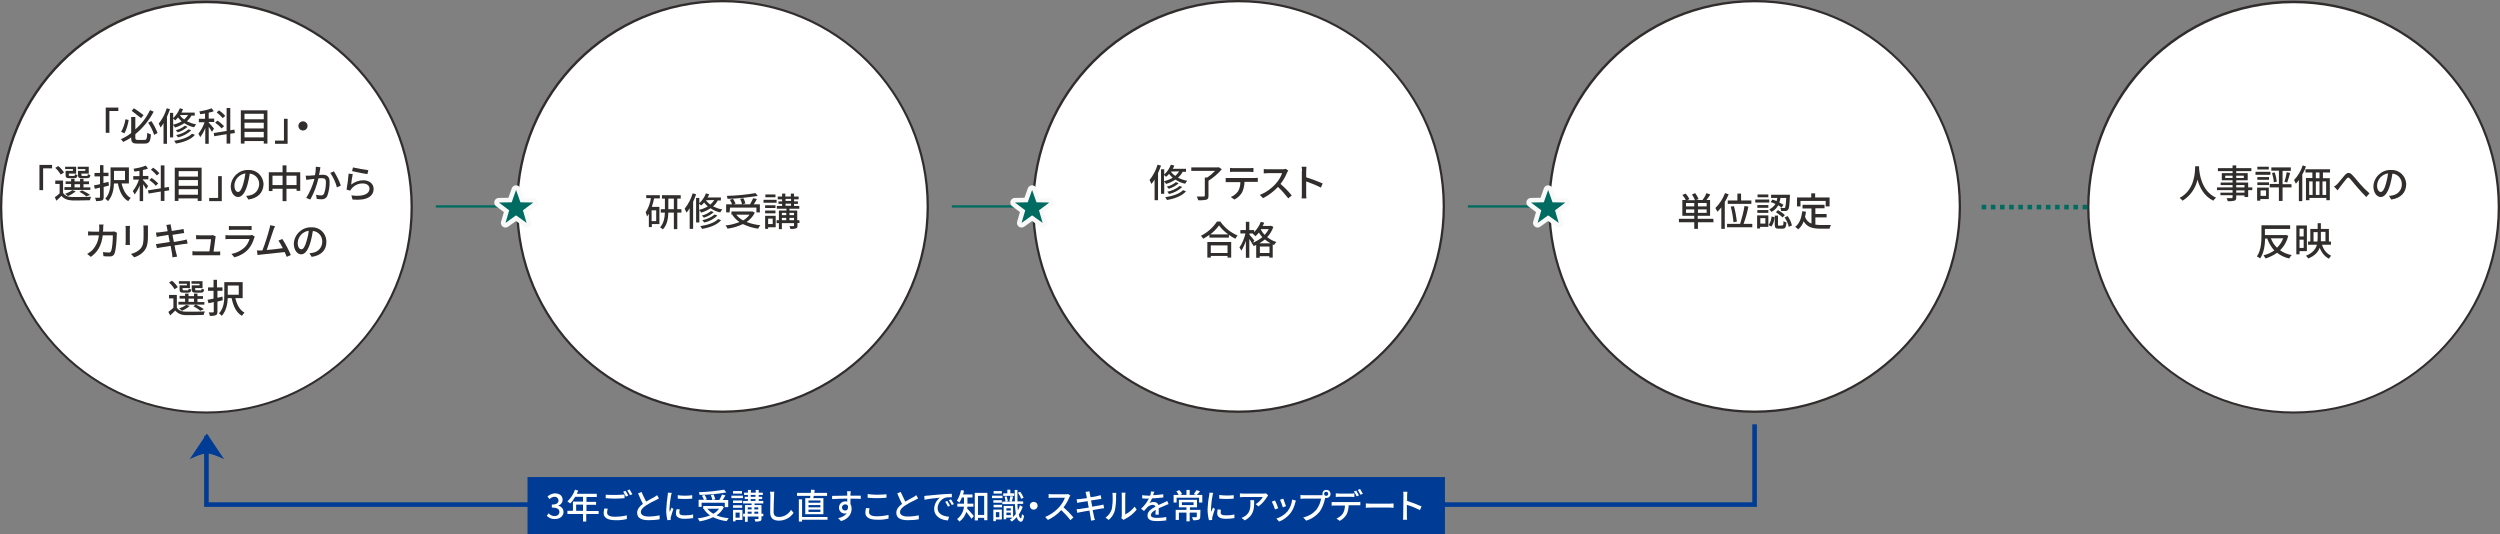
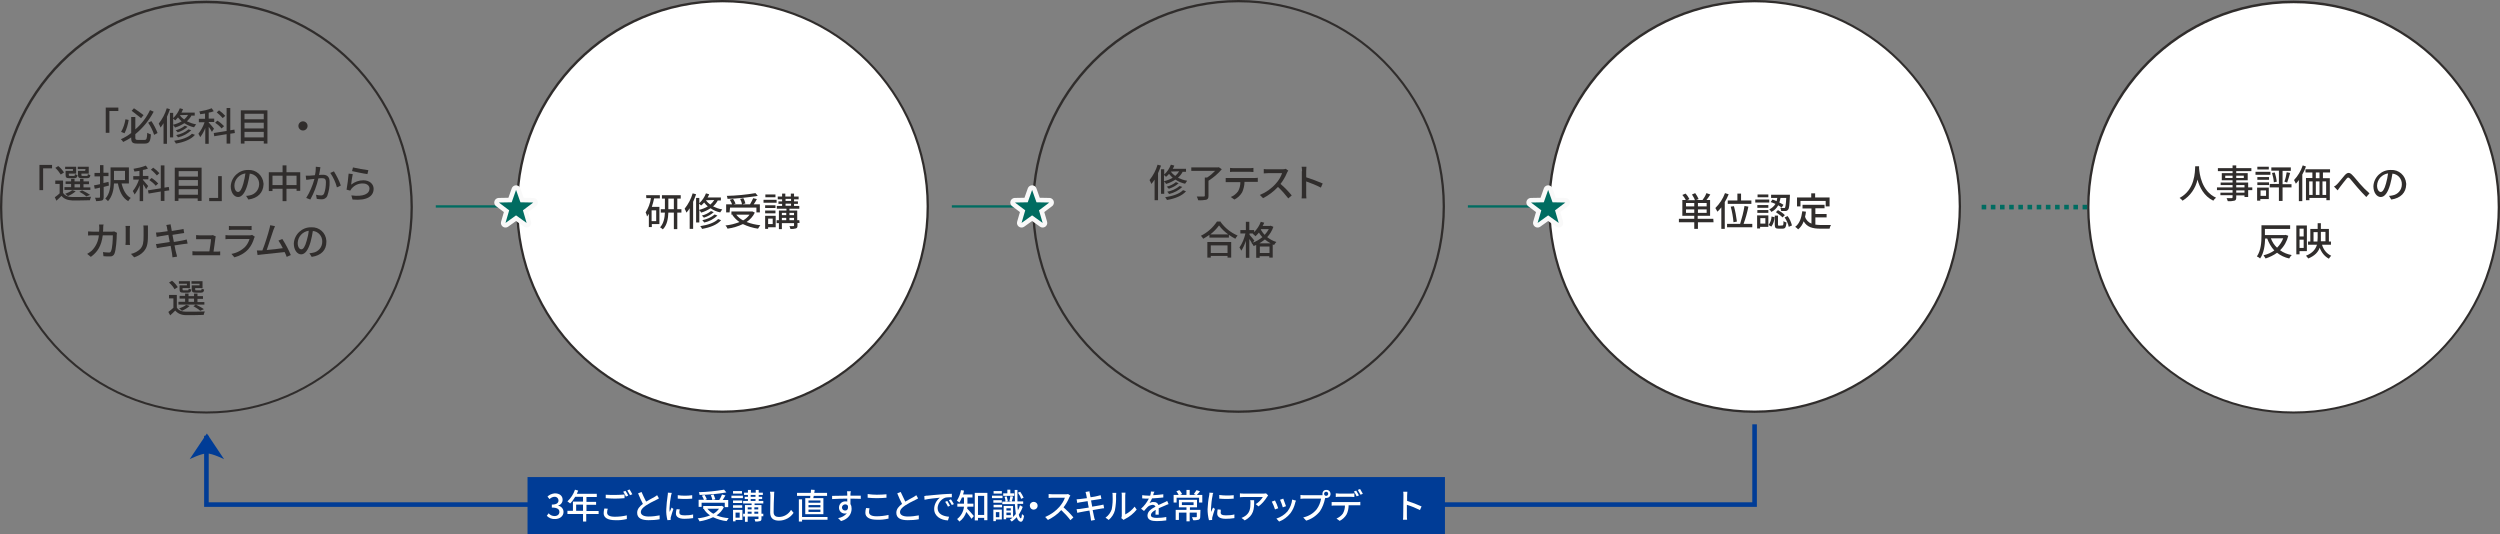
<svg xmlns="http://www.w3.org/2000/svg" version="1.1" id="レイヤー_1" x="0px" y="0px" viewBox="0 0 1090 233" style="enable-background:new 0 0 1090 233;" xml:space="preserve">
  <rect x="0" y="0" width="1090" height="233" fill="#808080" stroke="none" />
  <style type="text/css">
	.st0{fill:#FFFFFF;}
	.st1{fill:#302D2C;}
	.st2{fill:none;stroke:#006C61;stroke-linejoin:round;}
	.st3{fill:none;stroke:#F9F9F9;stroke-width:4;stroke-linecap:round;stroke-linejoin:round;}
	.st4{fill-rule:evenodd;clip-rule:evenodd;fill:#006C61;}
	.st5{fill:none;stroke:#006C61;stroke-width:2;stroke-linejoin:round;stroke-dasharray:2,2,0,0;}
	.st6{fill:none;stroke:#003C96;stroke-width:2;stroke-miterlimit:10;}
	.st7{fill:#003C96;}
</style>
  <g>
    <g>
-       <circle class="st0" cx="90" cy="90.3" r="89.5" />
      <path class="st1" d="M90,1.4c49.2,0,89,39.8,89,89s-39.8,89-89,89s-89-39.8-89-89l0,0C1.1,41.2,40.9,1.4,90,1.4 M90,0.3    c-49.7,0-90,40.3-90,90s40.3,90,90,90s90-40.3,90-90C179.9,40.7,139.7,0.4,90,0.3z" />
    </g>
    <g>
      <path class="st1" d="M51.6,46.9v1.5h-3.9v9.5h-1.6V46.9H51.6z" />
      <path class="st1" d="M56.1,52.3c-0.3,2-0.9,4-1.8,5.8l-1.5-0.6c1-1.7,1.6-3.6,1.9-5.5L56.1,52.3z M63,61c0.9,0,1.1-0.5,1.2-3.1    c0.5,0.3,1,0.5,1.6,0.7c-0.2,3-0.7,4-2.7,4h-3.3c-2,0-2.6-0.5-2.6-2.5v-0.2c-1.1,0.8-2.3,1.4-3.5,2c-0.3-0.5-0.6-0.9-1-1.2    c1.6-0.7,3.1-1.6,4.5-2.7V51H59v5.4c2.7-2.3,4.9-5.2,6.4-8.4l1.6,0.7c-2,3.8-4.7,7.1-8,9.8V60c0,0.8,0.2,1,1.1,1H63z M61.5,51.5    c-1-0.8-2.8-2.2-4.1-3.2l1-1.1c1.4,0.9,3.2,2.2,4.2,3L61.5,51.5z M66,52.8c1.1,1.6,2,3.4,2.7,5.2l-1.5,0.8    c-0.6-1.9-1.5-3.7-2.6-5.3L66,52.8z" />
      <path class="st1" d="M74.1,47.6c-0.4,1.1-0.8,2.2-1.3,3.3v11.8h-1.5v-9c-0.4,0.7-0.8,1.3-1.3,1.9c-0.2-0.6-0.5-1.1-0.8-1.7    c1.6-2,2.8-4.3,3.5-6.7L74.1,47.6z M83.6,50.2c-0.5,1-1.3,1.9-2.1,2.7c1.3,0.6,2.6,1.1,4,1.3c-0.3,0.4-0.6,0.8-0.9,1.3    c-1.5-0.3-2.9-0.9-4.2-1.8c-1.3,0.8-2.6,1.5-4.1,1.9c-0.2-0.4-0.5-0.8-0.8-1.1v5.4h-1.4V49.2h1.4v2.3c1.3-1.2,2.3-2.7,2.9-4.3    l1.4,0.4c-0.2,0.5-0.4,1-0.7,1.5h5.8v1.3H83.6z M75.4,54.4c1.3-0.3,2.6-0.8,3.8-1.5c-0.6-0.5-1.1-1.1-1.6-1.7    c-0.4,0.5-0.8,0.9-1.2,1.3c-0.2-0.2-0.6-0.5-0.9-0.8V54.4z M85,58.8c-1.7,2-4.8,3.2-8.3,3.8c-0.2-0.5-0.5-0.9-0.8-1.2    c3.3-0.5,6.3-1.5,7.8-3.1L85,58.8z M81.8,55.3c-1.3,1.1-2.7,1.9-4.3,2.4c-0.3-0.3-0.5-0.6-0.9-0.9c1.5-0.4,2.8-1,4-2L81.8,55.3z     M83.4,56.8c-1.6,1.5-3.6,2.6-5.8,3.1c-0.2-0.4-0.5-0.7-0.8-1c2-0.4,3.9-1.2,5.4-2.5L83.4,56.8z M78.4,50.2L78.4,50.2    c0.5,0.8,1.2,1.4,1.9,1.9c0.7-0.6,1.2-1.2,1.7-2L78.4,50.2z" />
      <path class="st1" d="M92.4,57.5c-0.4-0.8-0.9-1.5-1.4-2.2v7.4h-1.5v-6.9c-0.5,1.4-1.3,2.8-2.2,4c-0.2-0.5-0.5-1-0.8-1.5    c1.2-1.5,2.1-3.2,2.7-5h-2.5v-1.5h2.7v-2.3c-0.7,0.1-1.5,0.2-2.1,0.3c-0.1-0.4-0.2-0.8-0.4-1.2c1.8-0.3,3.7-0.7,5.4-1.4l0.9,1.3    c-0.7,0.3-1.4,0.5-2.2,0.6v2.6h2.4v1.5H91v0.2c0.5,0.5,2,2.3,2.3,2.7L92.4,57.5z M100.4,58.3v4.3h-1.6v-4.1l-5.4,0.9L93.2,58    l5.6-0.9v-10h1.6v9.7l1.8-0.3l0.2,1.5L100.4,58.3z M96.6,56c-0.8-1-1.8-1.8-2.8-2.5l1-0.9c1.1,0.7,2,1.5,2.9,2.4L96.6,56z     M97.1,51.5c-0.8-0.9-1.7-1.8-2.6-2.5l1-0.9c1,0.7,1.9,1.5,2.7,2.4L97.1,51.5z" />
      <path class="st1" d="M116.6,48.1v14.5H115v-1.1h-8.4v1.1H105V48.1H116.6z M106.6,49.6V52h8.4v-2.4L106.6,49.6z M106.6,53.5V56h8.4    v-2.5L106.6,53.5z M115,59.9v-2.4h-8.4v2.4H115z" />
-       <path class="st1" d="M119.9,62.8v-1.5h3.9v-9.5h1.6v10.9H119.9z" />
      <path class="st1" d="M134.1,54.9c0,1.1-0.9,2-2,2s-2-0.9-2-2s0.9-2,2-2S134.1,53.8,134.1,54.9z" />
      <path class="st1" d="M22.7,71.9v1.5h-3.9v9.5h-1.6V71.9H22.7z" />
      <path class="st1" d="M27.5,84.1c0.8,1.2,2.1,1.8,4,1.8s6,0,8.2-0.1c-0.2,0.5-0.4,1-0.5,1.5c-2,0.1-5.7,0.1-7.7,0.1    c-2.1-0.1-3.6-0.7-4.7-2c-0.7,0.7-1.4,1.4-2.2,2.1L23.9,86c0.7-0.5,1.5-1.1,2.1-1.7v-4.1h-1.9v-1.5h3.4V84.1z M26.5,76.1    c-0.7-1.1-1.5-2.1-2.4-2.9l1.3-0.8c1,0.8,1.8,1.7,2.5,2.8L26.5,76.1z M39.4,82.8H28.1v-1.2H31v-1.4h-2.4v-1.1H31V78h1.5v1.1h2.4    V78h1.5v1.1h2.4v1.2h-2.4v1.4h3L39.4,82.8z M31.8,73.7h-3.4v-1h4.8v3H30v0.6c0,0.3,0.1,0.4,0.6,0.4h1.6c0.4,0,0.4-0.1,0.5-0.8    c0.3,0.2,0.7,0.4,1.1,0.4c-0.1,1.1-0.5,1.4-1.5,1.4h-2c-1.4,0-1.7-0.3-1.7-1.5v-1.7h3.2V73.7z M33,83.4c-1,0.9-2.2,1.6-3.4,2.1    c-0.4-0.4-0.7-0.7-1.2-1c1.1-0.4,2.2-0.9,3.1-1.6L33,83.4z M32.5,81.7h2.4v-1.4h-2.4L32.5,81.7z M37.3,73.7h-3.4v-1h4.8v3h-3.2    v0.6c0,0.3,0.1,0.4,0.6,0.4h1.7c0.4,0,0.5-0.1,0.5-0.8c0.4,0.2,0.7,0.4,1.1,0.4c-0.1,1.1-0.5,1.4-1.5,1.4h-2.1    c-1.4,0-1.8-0.3-1.8-1.5v-1.7h3.1L37.3,73.7z M37.6,85.6c-0.9-0.8-1.9-1.4-3-2l1.2-0.6c1.2,0.6,2.4,1.2,3.5,2L37.6,85.6z" />
      <path class="st1" d="M47.5,80.9l-2.3,0.6v4.4c0,0.8-0.2,1.3-0.7,1.5c-0.8,0.2-1.7,0.3-2.6,0.3c-0.1-0.5-0.2-1-0.5-1.5    c0.8,0,1.7,0,1.9,0s0.3-0.1,0.3-0.3v-4.1c-0.8,0.2-1.6,0.4-2.3,0.5L41,80.8c0.8-0.1,1.7-0.3,2.6-0.5v-3.4h-2.4v-1.5h2.4v-3.4h1.5    v3.3h2.2v1.5h-2.2v3c0.7-0.2,1.5-0.3,2.2-0.5L47.5,80.9z M53,80c0.7,2.8,1.9,5.2,4,6.3c-0.4,0.4-0.8,0.9-1.1,1.4    c-2.5-1.4-3.8-4.2-4.5-7.7h-1.7c-0.1,2.6-0.7,5.6-2.6,7.7c-0.4-0.4-0.8-0.8-1.2-1.1c2.1-2.2,2.3-5.4,2.3-7.8V73h8v7H53z     M49.7,74.5v4h4.8v-4H49.7z" />
      <path class="st1" d="M63.7,82.5c-0.4-0.8-0.8-1.5-1.3-2.2v7.4h-1.5v-6.9c-0.5,1.4-1.3,2.8-2.2,4c-0.2-0.5-0.5-1-0.8-1.5    c1.2-1.5,2.1-3.2,2.7-5h-2.5v-1.5h2.7v-2.3c-0.7,0.1-1.5,0.2-2.2,0.3c-0.1-0.4-0.2-0.8-0.4-1.2c1.8-0.3,3.7-0.7,5.4-1.4l0.9,1.3    c-0.7,0.3-1.4,0.5-2.2,0.6v2.6h2.4v1.5h-2.4v0.2c0.5,0.5,1.9,2.3,2.3,2.7L63.7,82.5z M71.7,83.3v4.3h-1.6v-4.1l-5.3,0.9L64.5,83    l5.6-0.9v-10h1.6v9.7l1.9-0.3l0.2,1.5L71.7,83.3z M67.9,81c-0.8-1-1.8-1.8-2.8-2.5l1-0.9c1.1,0.7,2,1.5,2.9,2.4L67.9,81z     M68.4,76.5c-0.8-0.9-1.6-1.8-2.6-2.5l1-0.9c1,0.7,1.9,1.5,2.7,2.4L68.4,76.5z" />
      <path class="st1" d="M87.9,73.1v14.5h-1.7v-1.1h-8.4v1.1h-1.6V73.1H87.9z M77.9,74.6V77h8.4v-2.4H77.9z M77.9,78.5V81h8.4v-2.5    L77.9,78.5z M86.3,84.9v-2.4h-8.4v2.4H86.3z" />
      <path class="st1" d="M91.2,87.8v-1.5h3.9v-9.5h1.6v10.9H91.2z" />
      <path class="st1" d="M108.3,87l-1-1.6c0.5,0,1-0.1,1.5-0.2c2.4-0.4,4.1-2.4,4.2-4.8c0.1-2.4-1.7-4.5-4.1-4.7    c-0.2,1.6-0.6,3.2-1,4.8c-1,3.5-2.4,5.4-4.1,5.4s-3.2-1.9-3.2-4.7c0.2-4,3.6-7.2,7.6-7.1c3.5-0.2,6.4,2.4,6.7,5.9    c0,0.2,0,0.3,0,0.5C114.7,84,112.5,86.4,108.3,87z M103.8,83.7c0.8,0,1.6-1.1,2.3-3.7c0.4-1.4,0.7-2.9,0.9-4.4    c-2.7,0.4-4.7,2.6-4.8,5.2C102.2,82.8,103,83.7,103.8,83.7z" />
      <path class="st1" d="M130.9,75.1v8.1h-1.6v-0.9h-4.4v5.4h-1.7v-5.4h-4.4v1h-1.6v-8.2h6v-3h1.7v3H130.9z M123.2,80.7v-4.1h-4.4v4.1    L123.2,80.7z M129.3,80.7v-4.1h-4.4v4.1L129.3,80.7z" />
      <path class="st1" d="M139.5,74.2c-0.1,0.5-0.2,1.3-0.4,2.1c0.7-0.1,1.3-0.1,1.7-0.1c1.6,0,2.9,0.7,2.9,3c0.1,2.1-0.3,4.2-1,6.2    c-0.4,1-1.5,1.6-2.6,1.5c-0.7,0-1.3-0.1-2-0.2l-0.3-1.8c0.7,0.2,1.4,0.3,2.1,0.3c0.6,0.1,1.2-0.3,1.4-0.8c0.6-1.6,0.8-3.3,0.8-5    c0-1.5-0.7-1.7-1.7-1.7c-0.5,0-1,0-1.6,0.1c-0.7,3.2-1.9,6.3-3.5,9.2l-1.8-0.7c1.6-2.5,2.8-5.4,3.6-8.3l-1.9,0.2    c-0.4,0.1-1.2,0.2-1.7,0.2l-0.2-1.8c0.6,0,1.1,0,1.6,0s1.5-0.1,2.4-0.2c0.3-1.2,0.4-2.4,0.4-3.7l2,0.2    C139.6,73.4,139.6,73.8,139.5,74.2z M148.6,80.9l-1.7,0.8c-0.6-2.3-1.6-4.4-2.9-6.3l1.6-0.7C146.8,76.7,147.9,78.8,148.6,80.9    L148.6,80.9z" />
      <path class="st1" d="M153.1,80.5c1.5-1.2,3.4-1.9,5.3-1.9c2.8,0,4.5,1.7,4.5,3.7c0,3.1-2.6,5.3-9.2,4.7l-0.5-1.8    c5.3,0.7,7.9-0.7,7.9-3c0-1.3-1.2-2.2-2.8-2.2c-1.9-0.1-3.7,0.7-5,2.2c-0.2,0.3-0.4,0.6-0.6,0.9l-1.6-0.4c0.4-2.3,0.7-4.7,0.9-7    l1.8,0.2C153.5,77.2,153.2,79.5,153.1,80.5z M160.6,74.2l-0.4,1.7c-1.7-0.2-5.4-1-6.7-1.3l0.4-1.6    C156.1,73.5,158.3,73.9,160.6,74.2z" />
      <path class="st1" d="M45,99.3c0,0.6,0,1.1-0.1,1.7h3.7c0.4,0,0.8,0,1.2-0.1l1.2,0.6c0,0.3-0.1,0.7-0.1,0.9c0,1.7-0.3,6.6-1,8.2    c-0.3,0.8-1.1,1.3-2,1.2c-0.9,0-1.9,0-2.8-0.1l-0.2-1.8c0.8,0.1,1.6,0.2,2.5,0.2c0.4,0.1,0.9-0.2,1-0.6c0.6-1.2,0.8-5,0.8-6.9    h-4.4c-0.6,4.7-2.3,7.3-5.2,9.4l-1.6-1.3c0.7-0.4,1.4-0.9,2-1.4c1.8-1.8,2.9-4.2,3.1-6.7h-2.6c-0.6,0-1.4,0-2.1,0.1v-1.8    c0.7,0,1.4,0.1,2.1,0.1h2.7c0-0.5,0.1-1.1,0.1-1.6c0-0.5-0.1-1-0.1-1.5h2C45,98.3,45,98.9,45,99.3z" />
      <path class="st1" d="M56.6,99.7v5.7c0,0.4,0,1,0.1,1.4h-2c0-0.3,0.1-0.9,0.1-1.4v-5.7c0-0.4,0-0.8-0.1-1.2h2    C56.7,98.8,56.6,99.2,56.6,99.7z M64.5,99.9v3c0,3.9-0.6,5.3-1.9,6.8c-1.1,1.2-2.5,2-4.1,2.5l-1.4-1.5c1.5-0.3,3-1.1,4.1-2.2    c1.2-1.4,1.4-2.7,1.4-5.7v-2.9c0-0.5,0-1-0.1-1.6h2C64.5,98.8,64.5,99.3,64.5,99.9z" />
      <path class="st1" d="M72.5,98.1l1.9-0.3c0,0.3,0.1,0.8,0.2,1.2c0,0.2,0.2,0.8,0.3,1.7c1.5-0.2,3-0.5,3.7-0.6s1.1-0.2,1.4-0.3    l0.3,1.8l-1.4,0.2l-3.7,0.6c0.2,1,0.4,2,0.6,3.1c1.7-0.3,3.2-0.5,4-0.7c0.6-0.1,1.2-0.3,1.6-0.4l0.4,1.8c-0.4,0-1,0.2-1.7,0.2    l-4,0.6c0.3,1.5,0.5,2.8,0.7,3.3s0.3,1.1,0.4,1.6l-2,0.3c-0.1-0.6-0.1-1.2-0.2-1.7s-0.3-1.7-0.6-3.3c-1.8,0.3-3.6,0.6-4.4,0.7    c-0.5,0.1-1.1,0.2-1.6,0.3l-0.4-1.8c0.4,0,1.1-0.1,1.6-0.2l4.4-0.7c-0.2-1.1-0.4-2.1-0.6-3.1l-3.6,0.6c-0.5,0.1-0.9,0.2-1.5,0.3    l-0.3-1.9l1.5-0.1c0.6-0.1,2-0.3,3.6-0.5c-0.2-0.8-0.3-1.5-0.3-1.7C72.7,98.9,72.6,98.5,72.5,98.1z" />
      <path class="st1" d="M93.9,103.9c-0.1,1.1-0.6,4.3-0.8,5.8h1.4c0.4,0,1.1,0,1.5-0.1v1.7c-0.3,0-1,0-1.4,0h-9.2c-0.6,0-1,0-1.5,0    v-1.8c0.5,0.1,1,0.1,1.5,0.1h5.9c0.2-1.4,0.7-4.4,0.7-5.3h-5c-0.5,0-1.1,0-1.5,0v-1.8c0.4,0,1.1,0.1,1.5,0.1h4.8    c0.3,0,0.7,0,1-0.1l1.3,0.6C94,103.4,93.9,103.7,93.9,103.9z" />
      <path class="st1" d="M110.8,103.8c-0.5,1.8-1.3,3.4-2.5,4.8c-1.6,1.8-3.8,3-6.1,3.6l-1.3-1.5c2.3-0.4,4.4-1.5,6-3.1    c0.9-1,1.5-2.1,1.9-3.4h-8.7c-0.4,0-1.2,0-1.8,0.1v-1.8c0.7,0.1,1.3,0.1,1.8,0.1h8.7c0.4,0,0.7,0,1.1-0.2l1.2,0.8    C111,103.4,110.9,103.6,110.8,103.8z M101.4,98.6h6.6c0.6,0,1.1,0,1.7-0.1v1.8c-0.4,0-1.1-0.1-1.7-0.1h-6.6c-0.6,0-1.2,0-1.6,0.1    v-1.8C100.3,98.6,100.9,98.6,101.4,98.6z" />
      <path class="st1" d="M119.2,100.3c-0.5,1.6-2.1,6.4-2.9,8.7c2.3-0.2,5.2-0.5,7-0.8c-0.6-1.2-1.2-2.3-1.9-3.3l1.7-0.7    c1.4,2.2,2.7,4.6,3.7,7L125,112c-0.2-0.6-0.5-1.3-0.9-2.1c-2.7,0.3-8.1,0.9-10.3,1.1l-1.5,0.2l-0.3-2c0.5,0,1.2,0,1.7,0    c0.2,0,0.4,0,0.7,0c1-2.4,2.6-7.5,3-9.2c0.2-0.6,0.3-1.2,0.4-1.8l2.1,0.4C119.7,99.1,119.5,99.6,119.2,100.3z" />
      <path class="st1" d="M135.9,112l-1-1.6c0.5,0,1-0.1,1.5-0.2c2.4-0.4,4.1-2.4,4.1-4.8c0.1-2.4-1.7-4.5-4.1-4.7    c-0.2,1.6-0.6,3.2-1,4.8c-1,3.5-2.4,5.4-4.1,5.4s-3.2-1.9-3.2-4.7c0.2-4,3.6-7.2,7.6-7.1c3.5-0.2,6.4,2.4,6.6,5.9    c0,0.2,0,0.3,0,0.5C142.3,109,140.1,111.4,135.9,112z M131.4,108.7c0.8,0,1.6-1.1,2.3-3.7c0.4-1.4,0.8-2.9,0.9-4.4    c-2.7,0.4-4.7,2.6-4.8,5.3C129.8,107.8,130.6,108.7,131.4,108.7L131.4,108.7z" />
      <path class="st1" d="M77.1,134.1c0.7,1.2,2.1,1.8,4,1.8s6,0,8.2-0.1c-0.2,0.5-0.4,1-0.5,1.5c-2,0.1-5.7,0.1-7.7,0.1    s-3.6-0.7-4.7-2c-0.7,0.7-1.4,1.4-2.2,2.1l-0.8-1.5c0.7-0.6,1.5-1.1,2.2-1.8v-4.1h-1.9v-1.5h3.4L77.1,134.1z M76.1,126.1    c-0.6-1.1-1.5-2.1-2.4-2.9l1.3-0.8c1,0.8,1.8,1.7,2.5,2.8L76.1,126.1z M89.1,132.8H77.8v-1.2h2.9v-1.4h-2.4v-1.2h2.4V128h1.5v1.1    h2.4V128h1.5v1.1h2.4v1.2h-2.4v1.4h3L89.1,132.8z M81.5,123.7H78v-1.1h4.8v3h-3.2v0.6c0,0.3,0.1,0.4,0.6,0.4h1.6    c0.4,0,0.4-0.1,0.5-0.8c0.3,0.2,0.7,0.4,1.1,0.4c-0.1,1.1-0.5,1.4-1.5,1.4h-1.9c-1.4,0-1.7-0.3-1.7-1.5v-1.7h3.2L81.5,123.7z     M82.7,133.4c-1,0.9-2.2,1.6-3.4,2.1c-0.3-0.4-0.7-0.7-1.2-1c1.1-0.4,2.2-0.9,3.1-1.6L82.7,133.4z M82.2,131.6h2.4v-1.4h-2.4    V131.6z M87,123.7h-3.5v-1.1h4.8v3h-3.2v0.6c0,0.3,0.1,0.4,0.6,0.4h1.7c0.4,0,0.5-0.1,0.5-0.8c0.4,0.2,0.7,0.4,1.1,0.4    c-0.1,1.1-0.5,1.4-1.5,1.4h-2.1c-1.4,0-1.8-0.3-1.8-1.5v-1.7H87L87,123.7z M87.3,135.5c-0.9-0.8-1.9-1.4-3-2l1.1-0.7    c1.2,0.6,2.4,1.2,3.5,2L87.3,135.5z" />
-       <path class="st1" d="M97.1,130.9l-2.3,0.6v4.4c0,0.9-0.2,1.3-0.7,1.5c-0.8,0.3-1.7,0.4-2.6,0.3c-0.1-0.5-0.2-1-0.5-1.5    c0.8,0,1.7,0,1.9,0s0.3-0.1,0.3-0.4v-4.1c-0.8,0.2-1.6,0.4-2.3,0.5l-0.4-1.5c0.8-0.1,1.7-0.3,2.6-0.5v-3.4h-2.4v-1.5h2.4v-3.3h1.5    v3.3H97v1.5h-2.2v3c0.7-0.1,1.5-0.3,2.2-0.5L97.1,130.9z M102.6,130c0.7,2.8,1.9,5.2,4,6.3c-0.4,0.4-0.8,0.9-1.1,1.4    c-2.5-1.4-3.8-4.2-4.5-7.7h-1.7c-0.1,2.6-0.7,5.6-2.6,7.7c-0.4-0.4-0.8-0.8-1.2-1.1c2.1-2.2,2.3-5.4,2.3-7.9V123h8v7L102.6,130z     M99.3,124.5v4h4.8v-4L99.3,124.5z" />
    </g>
    <line class="st2" x1="225" y1="90" x2="190" y2="90" />
    <g>
      <circle class="st0" cx="315" cy="90" r="89.5" />
      <path class="st1" d="M315,1c49.2,0,89,39.8,89,89s-39.8,89-89,89s-89-39.8-89-89C226.1,40.9,265.9,1.1,315,1 M315,0    c-49.7,0-90,40.3-90,90s40.3,90,90,90s90-40.3,90-90C404.9,40.3,364.7,0.1,315,0z" />
    </g>
    <g>
      <path class="st1" d="M281.7,85.1h6v1.4h-2.5c-0.3,1.3-0.6,2.5-1,3.7h3.3v7.5h-3.3v1.3h-1.3v-5.8c-0.2,0.4-0.5,0.8-0.8,1.2    c-0.1-0.6-0.3-1.2-0.6-1.8c1.2-1.9,2-4,2.3-6.2h-2L281.7,85.1z M286.1,91.7h-2v4.7h2V91.7z M297.1,92.7h-1.8v7.2h-1.5v-7.2h-2.4    c-0.1,2.6-0.5,5.4-2.4,7.3c-0.4-0.3-0.8-0.7-1.2-0.9c1.6-1.7,2-4.2,2.1-6.4h-1.8v-1.5h1.8v-4.6h-1.3v-1.5h8.2v1.5h-1.5v4.6h1.8    L297.1,92.7z M293.8,91.2v-4.6h-2.4v4.6L293.8,91.2z" />
      <path class="st1" d="M303.5,84.7c-0.4,1.1-0.8,2.2-1.3,3.3v11.8h-1.5v-9c-0.4,0.7-0.9,1.3-1.4,1.9c-0.2-0.6-0.5-1.1-0.8-1.7    c1.6-2,2.8-4.3,3.5-6.7L303.5,84.7z M313,87.3c-0.5,1-1.2,1.9-2.1,2.7c1.3,0.6,2.6,1.1,4,1.3c-0.3,0.4-0.6,0.8-0.9,1.3    c-1.5-0.3-2.9-0.9-4.2-1.8c-1.3,0.8-2.6,1.5-4.1,1.9c-0.2-0.4-0.5-0.8-0.8-1.1V97h-1.4V86.3h1.4v2.3c1.3-1.2,2.3-2.7,2.9-4.3    l1.4,0.4c-0.2,0.5-0.4,1-0.7,1.4h5.8v1.3H313z M304.8,91.5c1.3-0.3,2.6-0.8,3.8-1.5c-0.6-0.5-1.1-1.1-1.6-1.7    c-0.4,0.5-0.8,0.9-1.3,1.3c-0.2-0.2-0.6-0.5-0.9-0.8L304.8,91.5z M314.4,96c-1.7,2-4.8,3.2-8.3,3.8c-0.2-0.5-0.5-0.9-0.8-1.2    c3.3-0.5,6.3-1.5,7.8-3.1L314.4,96z M311.2,92.5c-1.2,1.1-2.7,1.9-4.3,2.4c-0.3-0.3-0.5-0.6-0.9-0.9c1.5-0.4,2.8-1,4-2L311.2,92.5    z M312.8,94c-1.6,1.5-3.6,2.6-5.8,3c-0.2-0.4-0.5-0.7-0.8-1c2-0.4,3.9-1.2,5.4-2.5L312.8,94z M307.8,87.3L307.8,87.3    c0.5,0.8,1.2,1.4,1.9,1.9c0.7-0.6,1.2-1.2,1.7-2L307.8,87.3z" />
      <path class="st1" d="M329.1,92.7c-0.8,1.7-2.1,3.1-3.6,4.1c1.9,0.7,3.9,1.2,6,1.4c-0.4,0.5-0.7,1-1,1.5c-2.3-0.3-4.5-1-6.6-2    c-2.1,1-4.4,1.7-6.7,2c-0.2-0.5-0.5-1-0.9-1.4c2.1-0.2,4.1-0.7,6.1-1.5c-1.2-0.8-2.3-1.9-3.1-3.1l0.3-0.1h-0.7v-1.4h8.9h0.3    L329.1,92.7z M318.1,92.6h-1.5v-3.5h2.6c-0.3-0.7-0.6-1.4-1-2l1.4-0.4c0.5,0.7,0.8,1.4,1.1,2.1l-0.9,0.3h3.7    c-0.1-0.8-0.4-1.6-0.8-2.4l1.4-0.3c0.4,0.7,0.7,1.5,0.9,2.3l-1.4,0.4h3.4c0.5-0.9,1-1.8,1.4-2.7l1.6,0.4c-0.4,0.8-0.9,1.6-1.4,2.3    h2.7v3.5h-1.5v-2.1h-11.5L318.1,92.6z M330.4,85.4c-4.4,0.7-8.8,1.2-13.2,1.3c0-0.5-0.2-0.9-0.3-1.3c4.2-0.1,8.3-0.5,12.5-1.2    L330.4,85.4z M321,93.6c0.8,1,1.8,1.9,3,2.5c1.1-0.6,2.1-1.5,2.8-2.5H321z" />
      <path class="st1" d="M332.9,87.1h5.7v1.3h-5.7V87.1z M338.2,99.1h-3.3v0.7h-1.3v-5.7h4.6V99.1z M338.1,90.7h-4.5v-1.2h4.5    L338.1,90.7z M333.6,91.8h4.5V93h-4.5L333.6,91.8z M338.1,86h-4.4v-1.2h4.4V86z M334.9,95.3v2.4h2v-2.4L334.9,95.3z M348.6,97.2    h-0.9v1.1c0,0.7-0.1,1.1-0.7,1.3c-0.8,0.2-1.6,0.3-2.4,0.2c-0.1-0.4-0.2-0.8-0.4-1.2c0.7,0,1.5,0,1.7,0s0.3-0.1,0.3-0.3v-1h-5.3    v2.6h-1.3v-2.6h-1V96h1v-4.2h3.3v-0.8h-4.2v-1.2h2.3v-0.9h-1.6v-1.1h1.6v-0.9h-1.9v-1.2h1.9v-1.3h1.4v1.3h2.4v-1.3h1.4v1.3h2v1.2    h-2v0.9h1.7v1.1h-1.7v0.9h2.3v1.2h-4.3v0.8h3.4V96h0.9L348.6,97.2z M340.9,92.8v1h1.9v-1H340.9z M340.9,96h1.9v-1h-1.9V96z     M342.5,87.6h2.4v-0.9h-2.4V87.6z M342.5,89.7h2.4v-0.9h-2.4V89.7z M344.2,92.8v1h2v-1H344.2z M346.2,96v-1h-2v1L346.2,96z" />
    </g>
    <g>
-       <circle class="st0" cx="540" cy="90" r="89.5" />
      <path class="st1" d="M540,1c49.2,0,89,39.8,89,89s-39.8,89-89,89s-89-39.8-89-89C451.1,40.9,490.9,1.1,540,1 M540,0    c-49.7,0-90,40.3-90,90s40.3,90,90,90s90-40.3,90-90C629.9,40.3,589.7,0.1,540,0z" />
    </g>
    <g>
      <path class="st1" d="M506.2,72.2c-0.4,1.1-0.8,2.2-1.3,3.3v11.8h-1.5v-9c-0.4,0.7-0.9,1.3-1.4,1.9c-0.2-0.6-0.5-1.1-0.8-1.7    c1.6-2,2.8-4.3,3.5-6.7L506.2,72.2z M515.7,74.8c-0.5,1-1.2,1.9-2.1,2.7c1.3,0.6,2.6,1.1,4,1.3c-0.3,0.4-0.6,0.8-0.9,1.3    c-1.5-0.3-2.9-0.9-4.2-1.8c-1.3,0.8-2.6,1.5-4.1,1.9c-0.2-0.4-0.5-0.8-0.8-1.1v5.4h-1.4V73.8h1.4v2.3c1.3-1.2,2.3-2.7,2.9-4.3    l1.5,0.4c-0.2,0.5-0.4,1-0.7,1.4h5.8v1.3H515.7z M507.5,79c1.3-0.3,2.6-0.8,3.8-1.5c-0.6-0.5-1.1-1.1-1.6-1.7    c-0.4,0.5-0.8,0.9-1.3,1.3c-0.2-0.2-0.6-0.5-0.9-0.8V79z M517.1,83.4c-1.7,2-4.8,3.2-8.3,3.8c-0.2-0.4-0.5-0.9-0.8-1.2    c3.3-0.5,6.3-1.5,7.8-3.1L517.1,83.4z M513.9,79.9c-1.2,1.1-2.7,1.9-4.3,2.4c-0.3-0.3-0.5-0.6-0.9-0.9c1.5-0.4,2.8-1,4-2    L513.9,79.9z M515.5,81.5c-1.6,1.5-3.6,2.6-5.8,3.1c-0.2-0.4-0.5-0.7-0.8-1c2-0.4,3.9-1.2,5.4-2.5L515.5,81.5z M510.5,74.8    L510.5,74.8c0.5,0.8,1.2,1.4,1.9,1.9c0.7-0.6,1.2-1.2,1.7-2L510.5,74.8z" />
      <path class="st1" d="M532.7,73.8c-1.7,2-3.6,3.6-5.8,5v6.6c0,1-0.2,1.4-1,1.7c-1.2,0.2-2.4,0.3-3.5,0.2c-0.1-0.6-0.4-1.1-0.6-1.6    c1.3,0,2.7,0,3,0s0.5-0.1,0.5-0.4v-7.9h1c1.3-0.8,2.4-1.8,3.5-2.9h-10.4V73H531l0.4-0.1L532.7,73.8z" />
      <path class="st1" d="M535.8,77.6H547c0.4,0,1,0,1.4-0.1v1.8c-0.4,0-1,0-1.4,0h-4.4c0,1.6-0.4,3.1-1,4.5c-0.8,1.4-2,2.5-3.4,3.2    l-1.6-1.1c1.3-0.5,2.4-1.4,3.2-2.5c0.7-1.2,1-2.6,1-4h-4.9c-0.5,0-1.1,0-1.5,0v-1.8C534.8,77.6,535.3,77.6,535.8,77.6z     M537.9,73.3h6.9c0.6,0,1.1,0,1.7-0.1V75c-0.5,0-1.2-0.1-1.7-0.1H538c-0.6,0-1.2,0-1.7,0.1v-1.8C536.9,73.3,537.4,73.3,537.9,73.3    L537.9,73.3z" />
      <path class="st1" d="M561.1,75.4c-0.7,1.7-1.7,3.4-2.8,4.8c1.8,1.5,3.4,3.2,4.9,5l-1.5,1.3c-1.4-1.8-2.9-3.5-4.5-5    c-1.9,2-4.1,3.7-6.5,4.9l-1.4-1.4c2.7-1.1,5.1-2.8,7-5c1.2-1.3,2.1-2.8,2.7-4.5h-6.2c-0.7,0-1.6,0.1-1.8,0.1v-1.9    c0.6,0.1,1.2,0.1,1.8,0.1h6.3c0.5,0,1,0,1.5-0.2l1.1,0.8C561.4,74.8,561.2,75.1,561.1,75.4z" />
      <path class="st1" d="M567.7,74.6c0-0.6-0.1-1.3-0.2-1.9h2.1c0,0.6-0.1,1.3-0.1,1.9v2.7c2.5,0.8,4.9,1.7,7.2,2.7l-0.8,1.8    c-2.1-1.1-4.2-1.9-6.4-2.7v5.2c0,0.7,0,1.5,0.1,2.2h-2.1c0.1-0.7,0.1-1.5,0.1-2.2V74.6z" />
      <path class="st1" d="M532.2,96.8c1.9,2.6,4.4,4.6,7.4,5.9c-0.4,0.4-0.7,0.9-1,1.4c-1-0.5-1.9-1.1-2.8-1.7v1.2h-8.5v-1.2    c-0.9,0.6-1.8,1.2-2.7,1.7c-0.3-0.5-0.6-0.9-1-1.3c2.8-1.4,5.2-3.5,7-6.2H532.2z M526.3,105.5h10.5v6.8h-1.6v-0.7h-7.3v0.7h-1.5    V105.5z M535.5,102.2c-1.5-1.1-2.9-2.4-4-3.9c-1.1,1.5-2.4,2.8-3.8,3.9H535.5z M527.9,107v3.3h7.3V107H527.9z" />
      <path class="st1" d="M555.2,98.9c-0.6,1.7-1.5,3.2-2.7,4.5c1.2,0.9,2.5,1.7,4,2.1c-0.4,0.4-0.7,0.8-1,1.3    c-0.2-0.1-0.4-0.1-0.6-0.2v5.7h-1.5v-0.6h-4.2v0.7h-1.5v-5.6c-0.4,0.2-0.8,0.3-1.1,0.5c-0.2-0.5-0.5-0.9-0.9-1.3h0.1    c-0.2-0.5-0.7-1.2-1.1-1.8v8.2h-1.5V105c-0.5,1.5-1.1,3-2,4.3c-0.2-0.5-0.5-1-0.8-1.4c1.3-1.9,2.1-3.9,2.6-6.1h-2.2v-1.5h2.4v-3.6    h1.5v3.6h2.1v0.9c1.3-1.3,2.3-2.8,2.9-4.5l1.5,0.4c-0.2,0.5-0.4,1-0.7,1.4h3.2l0.3-0.1L555.2,98.9z M546.2,105.8    c1.5-0.5,2.9-1.4,4.2-2.4c-0.6-0.6-1.1-1.3-1.5-2c-0.5,0.6-1,1.1-1.5,1.6c-0.4-0.4-0.8-0.7-1.2-1.1l0.1-0.1h-1.5v0.6    c0.5,0.5,1.8,2.1,2.1,2.5L546.2,105.8z M554,106.1c-0.9-0.5-1.7-1-2.5-1.7c-0.8,0.6-1.6,1.2-2.4,1.7H554z M553.5,110.3v-2.8h-4.2    v2.8H553.5z M549.9,99.9l-0.2,0.2c0.5,0.8,1,1.6,1.7,2.3c0.7-0.8,1.3-1.6,1.8-2.5L549.9,99.9z" />
    </g>
    <g>
      <circle class="st0" cx="765" cy="90" r="89.5" />
      <path class="st1" d="M765,1c49.2,0,89,39.8,89,89s-39.8,89-89,89s-89-39.8-89-89C676.1,40.9,715.9,1.1,765,1 M765,0    c-49.7,0-90,40.3-90,90s40.3,90,90,90s90-40.3,90-90C854.9,40.3,814.7,0.1,765,0z" />
    </g>
    <g>
      <path class="st1" d="M747.1,96.9h-6.8v2.9h-1.6v-2.9H732v-1.5h6.7v-1.3h-5.2v-6.9h1.5c-0.4-0.8-0.9-1.5-1.5-2.2l1.4-0.6    c0.7,0.7,1.2,1.5,1.7,2.4l-1,0.5h3.4c-0.3-0.9-0.8-1.7-1.3-2.5l1.4-0.6c0.6,0.8,1.1,1.7,1.5,2.6l-1.1,0.4h2.8    c0.7-0.9,1.3-1.9,1.7-3l1.7,0.6c-0.5,0.8-1.1,1.7-1.7,2.4h1.6v6.9h-5.4v1.3h6.8L747.1,96.9z M738.7,88.5h-3.6V90h3.6V88.5z     M738.7,92.8v-1.5h-3.6v1.5L738.7,92.8z M744.1,88.5h-3.8V90h3.8V88.5z M744.1,91.3h-3.8v1.5h3.8V91.3z" />
      <path class="st1" d="M753.7,84.7c-0.5,1.2-1,2.3-1.7,3.4v11.7h-1.5v-9.4c-0.5,0.7-1.1,1.3-1.7,1.9c-0.2-0.3-0.6-1.2-0.9-1.6    c1.8-1.8,3.3-4,4.2-6.5L753.7,84.7z M764,97.6v1.5h-11v-1.5h5.7c0.8-2.6,1.5-5.2,1.9-7.8l1.7,0.3c-0.5,2.5-1.2,5.1-2.1,7.5    L764,97.6z M757.5,87.4v-3h1.6v3h4.5v1.5h-10.3v-1.5H757.5z M755.8,96.9c-0.2-2.3-0.6-4.6-1.2-6.8l1.4-0.2c0.6,2.2,1,4.4,1.3,6.7    L755.8,96.9z" />
      <path class="st1" d="M771.4,88.3h-6.1V87h6.1V88.3z M771,98.9h-3.6v0.7h-1.3v-5.7h4.9V98.9z M771,90.6h-4.8v-1.2h4.8V90.6z     M766.2,91.6h4.8v1.2h-4.8V91.6z M771,86h-4.7v-1.2h4.7V86z M767.5,95.1v2.4h2.2v-2.4L767.5,95.1z M771.1,98.1    c0.8-1.1,1.2-2.3,1.3-3.7l1.3,0.3c-0.1,1.5-0.5,2.9-1.4,4.1L771.1,98.1z M772.8,87c0.6,0.2,1.2,0.4,1.8,0.7    c0.1-0.5,0.2-0.9,0.3-1.4h-2.7v-1.4h8.2c0,0,0,0.4,0,0.6c-0.2,3.9-0.3,5.4-0.8,5.9c-0.2,0.3-0.6,0.6-1.1,0.6c-0.6,0-1.3,0-1.9,0    c0-0.5-0.2-1-0.4-1.4c0.7,0.1,1.3,0.1,1.6,0.1s0.4,0,0.5-0.2s0.4-1.4,0.5-4.2h-2.5c-0.1,0.7-0.3,1.3-0.5,2c0.6,0.3,1.2,0.6,1.8,1    l-0.8,1.2c-0.5-0.4-1-0.7-1.5-1c-0.7,1.3-1.7,2.3-3,2.9c-0.2-0.4-0.5-0.8-0.9-1.1c1.1-0.5,2.1-1.4,2.7-2.4    c-0.7-0.3-1.4-0.6-2.1-0.8L772.8,87z M777.1,98.3c0.4,0,0.5-0.2,0.5-1.9c0.4,0.3,0.8,0.5,1.3,0.6c-0.2,2.1-0.5,2.7-1.7,2.7h-1.7    c-1.4,0-1.7-0.4-1.7-1.8v-3.9h1.4v3.9c0,0.4,0.1,0.5,0.5,0.5L777.1,98.3z M775.2,91.6c1.1,0.6,2.1,1.3,3,2.2l-1,1    c-0.9-0.9-1.9-1.6-2.9-2.3L775.2,91.6z M779.4,94.2c0.9,1.2,1.5,2.6,1.9,4.1l-1.4,0.6c-0.3-1.5-1-2.9-1.8-4.1L779.4,94.2z" />
      <path class="st1" d="M791.3,97.9c0.8,0.1,1.6,0.2,2.4,0.2c0.7,0,3.6,0,4.6,0c-0.3,0.5-0.5,1-0.6,1.6h-4c-3.3,0-5.8-0.6-7.3-3.2    c-0.5,1.4-1.3,2.6-2.4,3.5c-0.4-0.4-0.8-0.8-1.3-1.1c1.9-1.4,2.7-3.8,3.1-6.8l1.6,0.2c-0.1,0.8-0.2,1.5-0.4,2.2    c0.4,1.4,1.5,2.5,2.8,3v-6.6h-3.9v-1.6h9.6v1.5h-4v2.5h4.9v1.5h-4.9V97.9z M785,90h-1.5v-3.9h6.2v-1.8h1.7v1.8h6.3V90H796v-2.4    h-11V90z" />
    </g>
    <g>
      <polygon class="st3" points="225,82.8 226.9,88.2 232.5,88.3 228,91.7 229.6,97.2 225,93.9 220.4,97.2 222,91.7 217.5,88.3     223.1,88.2   " />
      <polygon class="st4" points="225,82.8 226.9,88.2 232.5,88.3 228,91.7 229.6,97.2 225,93.9 220.4,97.2 222,91.7 217.5,88.3     223.1,88.2   " />
    </g>
    <line class="st2" x1="450" y1="90" x2="415" y2="90" />
    <g>
      <polygon class="st3" points="450,82.8 451.9,88.2 457.5,88.3 453,91.7 454.6,97.2 450,93.9 445.4,97.2 447,91.7 442.5,88.3     448.1,88.2   " />
      <polygon class="st4" points="450,82.8 451.9,88.2 457.5,88.3 453,91.7 454.6,97.2 450,93.9 445.4,97.2 447,91.7 442.5,88.3     448.1,88.2   " />
    </g>
    <line class="st2" x1="675" y1="90" x2="640" y2="90" />
    <g>
      <polygon class="st3" points="675,82.8 676.9,88.2 682.5,88.3 678,91.7 679.6,97.2 675,93.9 670.4,97.2 672,91.7 667.5,88.3     673.1,88.2   " />
      <polygon class="st4" points="675,82.8 676.9,88.2 682.5,88.3 678,91.7 679.6,97.2 675,93.9 670.4,97.2 672,91.7 667.5,88.3     673.1,88.2   " />
    </g>
    <g>
      <circle class="st0" cx="1000" cy="90.3" r="89.5" />
      <path class="st1" d="M1000,1.4c49.2,0,89,39.8,89,89s-39.8,89-89,89s-89-39.8-89-89l0,0C911.1,41.2,950.9,1.4,1000,1.4 M1000,0.3    c-49.7,0-90,40.3-90,90s40.3,90,90,90c49.7,0,90-40.3,90-90C1089.9,40.7,1049.7,0.4,1000,0.3z" />
    </g>
    <g>
      <path class="st1" d="M958.8,72.6c0,0.2,0,0.5,0,0.8c0.2,2.3,1,9.9,7.4,12.8c-0.5,0.4-0.9,0.8-1.2,1.3c-4.1-2-6-5.9-6.9-9.2    c-0.8,3.8-3.2,7.2-6.5,9.2c-0.4-0.5-0.8-0.9-1.3-1.2c6.8-3.6,6.7-11.5,6.8-13.8H958.8z" />
      <path class="st1" d="M982,82.9h-1.8v3h-1.6v-0.7H975v0.9c0,0.9-0.2,1.2-0.8,1.4c-0.9,0.2-1.9,0.3-2.9,0.2    c-0.1-0.4-0.3-0.9-0.5-1.3c0.9,0,2,0,2.2,0s0.4-0.1,0.4-0.4v-0.9h-5.3V84h5.3v-1.1h-6.8v-1.2h6.8v-1h-5.2v-1.1h5.2v-1h-4.7v-3.1    h4.7v-0.9H967v-1.3h6.4v-1.2h1.6v1.2h6.6v1.3H975v0.9h5v3.1h-5v1h5.2v2.1h1.8V82.9z M973.4,77.6v-1h-3.2v1H973.4z M975,76.6v1h3.3    v-1H975z M975,81.7h3.6v-1H975L975,81.7z M978.6,83H975v1h3.6L978.6,83z" />
      <path class="st1" d="M989.9,76.2h-6.5v-1.3h6.5V76.2z M989.3,86.8h-3.8v0.7h-1.4v-5.7h5.1V86.8z M984.2,77.2h5.1v1.2h-5.1V77.2z     M984.2,79.5h5.1v1.2h-5.1V79.5z M989.2,73.9h-5v-1.2h5V73.9z M985.6,83v2.4h2.4V83H985.6z M999.1,81.7h-3.9v5.9h-1.6v-5.9h-4    v-1.5h4v-5.8h-3.3V73h8.5v1.5h-3.6v5.8h3.9L999.1,81.7z M991.8,75.2c0.4,1.3,0.7,2.6,0.9,4l-1.3,0.3c-0.1-1.4-0.4-2.7-0.8-4.1    L991.8,75.2z M996,79.2c0.5-1.3,0.8-2.7,1-4.1l1.5,0.3c-0.4,1.4-0.9,3.1-1.3,4.2L996,79.2z" />
      <path class="st1" d="M1005.4,72.6c-0.4,1.2-1,2.4-1.6,3.5v11.6h-1.5v-9.2c-0.4,0.6-0.9,1.1-1.3,1.6c-0.2-0.5-0.5-1-0.8-1.6    c1.7-1.8,3-4,3.8-6.4L1005.4,72.6z M1012.8,75.2v2.5h3v9.6h-1.5v-1h-7.4v1h-1.5v-9.7h2.8v-2.4h-3v-1.4h10.7v1.4H1012.8z     M1006.8,85h1.5v-5.9h-1.5V85z M1011.3,75.2h-1.6v2.5h1.6V75.2z M1009.7,79.1V85h1.6v-5.9H1009.7z M1014.2,79.1h-1.6V85h1.6V79.1z    " />
      <path class="st1" d="M1019,80.3c0.9-0.9,2.2-2.7,3.3-3.9s2-1.4,3.2-0.2s2.4,2.8,3.4,3.9c1.3,1.5,2.7,2.9,4.2,4.2l-1.4,1.6    c-1.2-1.2-2.8-2.9-3.9-4.2s-2.4-2.9-3.2-3.8c-0.7-0.7-1-0.6-1.5,0c-0.8,0.9-2.1,2.7-2.9,3.7l-1,1.4l-1.6-1.7    C1018.2,81.1,1018.6,80.7,1019,80.3z" />
      <path class="st1" d="M1042.6,87l-1-1.6c0.5,0,1-0.1,1.5-0.2c2.4-0.4,4.1-2.4,4.1-4.8c0.1-2.4-1.7-4.5-4.1-4.7    c-0.2,1.6-0.6,3.2-1,4.8c-1,3.5-2.4,5.4-4.1,5.4s-3.2-1.9-3.2-4.7c0.2-4,3.6-7.2,7.6-7.1c3.5-0.2,6.4,2.4,6.7,5.9    c0,0.2,0,0.3,0,0.5C1049,84,1046.7,86.4,1042.6,87z M1038,83.7c0.8,0,1.6-1.1,2.3-3.7c0.4-1.4,0.7-2.9,0.9-4.4    c-2.7,0.4-4.7,2.6-4.8,5.3C1036.4,82.8,1037.3,83.7,1038,83.7z" />
      <path class="st1" d="M997.7,102.8c-0.6,2.4-1.8,4.6-3.6,6.3c1.5,1.1,3.3,1.8,5.1,2.1c-0.4,0.4-0.8,0.9-1.1,1.5    c-1.9-0.4-3.8-1.3-5.3-2.5c-1.5,1.1-3.2,1.9-5,2.5c-0.3-0.5-0.6-1-0.9-1.4c1.7-0.4,3.3-1.1,4.7-2.1c-1.4-1.5-2.4-3.3-3.1-5.2h-0.9    c-0.1,2.8-0.5,6.3-2.2,8.7c-0.4-0.4-0.9-0.7-1.4-0.9c1.8-2.6,2-6.3,2-9v-4.6h12.5v1.6h-11v2.7h8.7l0.3-0.1L997.7,102.8z     M990.1,103.9c0.6,1.6,1.5,3,2.7,4.1c1.2-1.2,2.1-2.6,2.7-4.1H990.1z" />
      <path class="st1" d="M1002.6,109.5v1.4h-1.4V98.3h4.6v11.2H1002.6z M1002.6,99.7v3.4h1.8v-3.4L1002.6,99.7z M1004.4,108.1v-3.6    h-1.8v3.6H1004.4z M1012.4,106.7c0.6,2.1,2,3.9,4,4.8c-0.4,0.4-0.7,0.8-1,1.3c-1.9-1-3.3-2.8-4-4.8c-0.7,1.9-2.1,3.5-5,4.7    c-0.3-0.4-0.6-0.8-1-1.2c3-1.2,4.2-2.9,4.8-4.8h-3.9v-1.4h1v-5.5h3.2v-2.5h1.4v2.5h3.5v5.5h0.9v1.4L1012.4,106.7z M1010.4,105.3    c0-0.5,0.1-1.1,0.1-1.6v-2.5h-1.8v4.1L1010.4,105.3z M1011.9,101.1v2.5c0,0.5,0,1.1,0,1.6h2v-4.1L1011.9,101.1z" />
    </g>
    <line class="st5" x1="910" y1="90.3" x2="863" y2="90.3" />
    <polyline class="st6" points="765,185 765,220 90,220 90,190  " />
    <rect x="230" y="208" class="st7" width="400" height="25" />
    <g>
      <path class="st0" d="M238.4,224.9l0.8-1.1c0.7,0.8,1.6,1.2,2.6,1.2c1.2,0,2.1-0.7,2.1-1.8s-0.8-1.9-3.3-1.9V220    c2.2,0,2.9-0.8,2.9-1.8c0-0.8-0.6-1.5-1.4-1.6c-0.1,0-0.2,0-0.3,0c-0.8,0-1.6,0.4-2.2,1l-0.9-1.1c0.8-0.8,2-1.3,3.2-1.4    c2,0,3.4,1,3.4,2.8c0,1.2-0.8,2.2-1.9,2.5v0.1c1.3,0.2,2.3,1.4,2.3,2.7c0,1.9-1.7,3.1-3.7,3.1    C240.7,226.4,239.4,225.9,238.4,224.9z" />
      <path class="st0" d="M260.9,224.1h-5.3v3.3h-1.4v-3.3h-6.8v-1.4h2.4v-4h4.4v-2.1h-3.4c-0.6,1-1.3,2-2.2,2.9    c-0.4-0.3-0.8-0.6-1.2-0.9c1.5-1.4,2.6-3.1,3.3-5.1l1.4,0.4c-0.2,0.5-0.4,1-0.6,1.4h8.7v1.4h-4.5v2.1h4.2v1.3h-4.2v2.7h5.3V224.1z     M254.2,222.7V220h-3v2.7H254.2z" />
      <path class="st0" d="M264.7,223.5c0,1.1,1,1.8,3.4,1.8c1.7,0,3.5-0.2,5.2-0.6v1.6c-1.7,0.4-3.4,0.6-5.1,0.5c-3.2,0-5-1.1-5-3    c0-0.7,0.1-1.4,0.3-2.1l1.5,0.1C264.8,222.4,264.7,222.9,264.7,223.5z M268.1,215.8c1.5,0,3.1-0.1,4.2-0.2v1.6    c-1,0.1-2.8,0.2-4.2,0.2s-2.8-0.1-4-0.2v-1.5C265.5,215.8,266.8,215.8,268.1,215.8L268.1,215.8z M273.9,216.1l-1,0.4    c-0.3-0.7-0.7-1.4-1.2-2.1l1-0.4C273.2,214.7,273.6,215.4,273.9,216.1L273.9,216.1z M275.7,215.5l-1,0.4c-0.4-0.7-0.8-1.4-1.2-2.1    l1-0.4C274.9,214.1,275.3,214.7,275.7,215.5L275.7,215.5z" />
      <path class="st0" d="M281.7,218.7c1.3-0.8,2.8-1.5,3.6-2c0.4-0.2,0.8-0.5,1.2-0.8l0.8,1.4c-0.4,0.2-0.8,0.5-1.3,0.7    c-1.5,0.7-3,1.5-4.4,2.4c-1.3,0.9-2.2,1.8-2.2,2.9s1.1,1.9,3.4,1.9c1.6,0,3.3-0.2,4.8-0.5v1.7c-1.6,0.3-3.2,0.4-4.8,0.4    c-2.9,0-5-0.8-5-3.2c0-1.6,1-2.8,2.5-3.9c-0.7-1.3-1.4-2.9-2.1-4.6l1.5-0.6C280.3,215.9,281,217.3,281.7,218.7z" />
      <path class="st0" d="M292.6,216c-0.4,1.9-0.6,3.7-0.7,5.6c0,0.5,0,1.1,0.1,1.6c0.3-0.6,0.6-1.4,0.8-1.9l0.8,0.6    c-0.4,1.1-0.9,2.8-1.1,3.5c-0.1,0.2-0.1,0.5-0.1,0.7c0,0.1,0,0.4,0,0.6l-1.4,0.1c-0.4-1.6-0.6-3.2-0.5-4.8c0.1-2,0.3-4,0.6-6    c0.1-0.4,0.1-0.8,0.1-1.2l1.7,0.1C292.8,215.1,292.7,215.7,292.6,216z M296.2,223.5c0,0.7,0.5,1.2,2.3,1.2c1.3,0,2.5-0.1,3.7-0.4    v1.6c-1.3,0.2-2.5,0.3-3.8,0.3c-2.5,0-3.7-0.9-3.7-2.3c0-0.6,0.1-1.3,0.3-1.9l1.4,0.1C296.2,222.6,296.2,223,296.2,223.5    L296.2,223.5z M301.8,215.9v1.5c-2.1,0.2-4.2,0.2-6.3,0v-1.5C297.6,216.2,299.7,216.2,301.8,215.9L301.8,215.9z" />
      <path class="st0" d="M315.6,221.1c-0.7,1.5-1.8,2.7-3.2,3.6c1.7,0.7,3.5,1.1,5.3,1.2c-0.3,0.4-0.6,0.8-0.9,1.3    c-2-0.2-4-0.8-5.9-1.7c-1.9,0.9-3.9,1.5-5.9,1.8c-0.2-0.5-0.5-0.9-0.8-1.3c1.8-0.2,3.7-0.6,5.4-1.3c-1.1-0.7-2-1.6-2.7-2.7    l0.3-0.1h-0.6v-1.3h7.9l0.2-0.1L315.6,221.1z M305.9,221h-1.3v-3.1h2.3c-0.2-0.6-0.5-1.2-0.9-1.8l1.2-0.3c0.4,0.6,0.7,1.2,1,1.9    l-0.8,0.3h3.2c-0.1-0.7-0.4-1.4-0.7-2.1l1.2-0.3c0.3,0.7,0.6,1.4,0.8,2.1l-1.3,0.3h3c0.5-0.8,0.9-1.6,1.2-2.4l1.5,0.4    c-0.4,0.7-0.8,1.4-1.2,2h2.4v3.1H316v-1.9h-10.1V221z M316.7,214.7c-3.9,0.7-7.8,1-11.7,1.1c0-0.4-0.1-0.8-0.3-1.2    c3.7-0.1,7.4-0.5,11-1.1L316.7,214.7z M308.4,221.8c0.7,0.9,1.6,1.6,2.6,2.2c1-0.5,1.8-1.3,2.5-2.2L308.4,221.8z" />
      <path class="st0" d="M318.9,216.1h5v1.1h-5V216.1z M323.6,226.7h-2.9v0.6h-1.1v-5h4.1V226.7z M323.6,219.3h-4v-1.1h4V219.3z     M319.6,220.3h4v1.1h-4V220.3z M323.5,215.2h-3.9v-1.1h3.9V215.2z M320.7,223.5v2.2h1.8v-2.2H320.7z M332.8,225.1H332v1    c0,0.6-0.1,0.9-0.6,1.1c-0.7,0.2-1.4,0.2-2.1,0.2c-0.1-0.4-0.2-0.7-0.3-1.1c0.6,0,1.3,0,1.5,0s0.2-0.1,0.2-0.2v-0.9H326v2.3h-1.2    v-2.3H324V224h0.8v-3.8h2.9v-0.7H324v-1.1h2.1v-0.8h-1.4v-1h1.4v-0.8h-1.7v-1h1.7v-1.2h1.3v1.2h2.1v-1.2h1.3v1.2h1.8v1h-1.8v0.8    h1.5v1h-1.5v0.8h2v1.1h-3.8v0.7h3v3.8h0.8L332.8,225.1z M326,221.2v0.9h1.7v-0.9H326z M326,224h1.7v-0.9H326V224z M327.3,216.6    h2.1v-0.8h-2.1V216.6z M327.3,218.4h2.1v-0.8h-2.1V218.4z M328.9,221.2v0.9h1.7v-0.9H328.9z M330.6,224v-0.9h-1.7v0.9L330.6,224z" />
      <path class="st0" d="M337.5,216.1c-0.1,1.7-0.2,5.1-0.2,7.2c0,1.6,1,2.1,2.3,2.1c2.2,0,4.2-1.2,5.3-3.1l1.1,1.3    c-1.4,2.1-3.8,3.4-6.4,3.4c-2.3,0-3.8-1-3.8-3.5c0-2.1,0.1-6,0.1-7.4c0-0.6-0.1-1.2-0.2-1.7h1.9    C337.5,215,337.5,215.6,337.5,216.1z" />
      <path class="st0" d="M353.2,217.2c0.1-0.3,0.1-0.7,0.1-1h-5.8v-1.3h6c0-0.5,0.1-0.9,0.1-1.4l1.6,0.1c0,0.4-0.1,0.9-0.2,1.3h5.6    v1.3h-5.8c-0.1,0.4-0.1,0.7-0.2,1h4.4v7h-7.9v-7H353.2z M360.8,226.6h-11.1v0.8h-1.4v-9.7h1.4v7.7h11.1L360.8,226.6z M357.7,218.2    h-5.2v1h5.2V218.2z M357.7,220.2h-5.2v1h5.2V220.2z M357.7,222.2h-5.2v1h5.2V222.2z" />
      <path class="st0" d="M370.8,215.3c0,0.2,0,0.4,0,0.8h4.5v1.4c-0.9,0-2.3-0.1-4.5-0.1c0,0.8,0,1.7,0,2.4c0.4,0.6,0.5,1.3,0.5,2    c0,2-1.1,4.4-4.6,5.4l-1.3-1.3c1.5-0.2,2.9-1,3.9-2.2c-0.3,0.2-0.7,0.2-1,0.2c-1.4,0-2.5-1.1-2.5-2.5c0,0,0-0.1,0-0.1    c0-1.5,1.2-2.7,2.7-2.7c0,0,0,0,0.1,0c0.3,0,0.6,0,0.8,0.1c0-0.4,0-0.8,0-1.3c-2.3,0-4.7,0.1-6.6,0.2v-1.4c1.7,0,4.5-0.1,6.6-0.1    c0-0.3,0-0.6,0-0.8c0-0.5-0.1-0.9-0.1-1.1h1.7C370.9,214.6,370.8,214.9,370.8,215.3z M368.5,222.6c0.8,0,1.4-0.6,1.2-2    c-0.2-0.5-0.7-0.7-1.2-0.7c-0.7,0-1.4,0.6-1.4,1.3c0,0,0,0,0,0.1C367.1,222,367.7,222.6,368.5,222.6    C368.4,222.6,368.4,222.6,368.5,222.6z" />
      <path class="st0" d="M378.9,223.3c0,1.1,1,1.8,3.3,1.8c1.7,0,3.5-0.2,5.2-0.6v1.6c-1.7,0.4-3.4,0.6-5.1,0.5c-3.2,0-5-1.1-5-3    c0-0.7,0.1-1.4,0.3-2.1l1.5,0.1C379,222.2,378.9,222.8,378.9,223.3z M382.3,215.7c1.5,0,3.1-0.1,4.2-0.2v1.5    c-1,0.1-2.8,0.2-4.2,0.2s-2.8-0.1-4-0.2v-1.6C379.7,215.6,381,215.7,382.3,215.7L382.3,215.7z" />
      <path class="st0" d="M394.7,218.7c1.3-0.8,2.8-1.5,3.6-2c0.4-0.2,0.8-0.5,1.2-0.8l0.8,1.4c-0.4,0.2-0.8,0.5-1.3,0.7    c-1.5,0.7-3,1.5-4.4,2.4c-1.3,0.9-2.2,1.8-2.2,2.9s1.1,1.9,3.4,1.9c1.6,0,3.3-0.2,4.8-0.5v1.7c-1.6,0.3-3.2,0.4-4.8,0.4    c-2.9,0-5-0.8-5-3.2c0-1.6,1-2.8,2.5-3.9c-0.7-1.3-1.4-2.9-2.1-4.6l1.5-0.6C393.4,215.9,394,217.3,394.7,218.7z" />
      <path class="st0" d="M404.4,216.1c1.1-0.1,3.8-0.4,6.5-0.6c1.6-0.1,3.1-0.2,4.1-0.2v1.5c-1,0-2,0-2.9,0.2    c-1.9,0.7-3.2,2.5-3.3,4.5c0,2.7,2.5,3.6,5,3.8l-0.5,1.6c-2.9-0.1-6-1.7-6-5c0-1.9,1-3.8,2.5-4.9c-1.5,0.1-5,0.5-6.7,0.9l-0.1-1.6    C403.6,216.1,404.1,216.1,404.4,216.1z M414.2,220.5l-0.9,0.4c-0.3-0.7-0.7-1.4-1.2-2.1l0.9-0.4    C413.4,219.1,413.8,219.7,414.2,220.5L414.2,220.5z M415.9,219.8l-0.9,0.4c-0.4-0.7-0.8-1.4-1.3-2.1l0.9-0.4    C415.1,218.4,415.5,219.1,415.9,219.8z" />
      <path class="st0" d="M421.8,220.9c0,0.3-0.1,0.6-0.1,0.9c0.8,0.7,2.5,2.7,2.9,3.2l-1,1.2c-0.7-1-1.5-2-2.3-3    c-0.5,1.7-1.6,3.2-3,4.2c-0.3-0.4-0.6-0.7-1-1.1c1.7-1.3,2.8-3.3,3-5.4h-2.9v-1.3h2.9v-2.7h-0.9c-0.3,0.8-0.7,1.5-1.1,2.2    c-0.4-0.3-0.7-0.6-1.1-0.8c0.9-1.4,1.5-3,1.8-4.6l1.3,0.2c-0.1,0.6-0.2,1.1-0.4,1.7h4.1v1.3h-2.2v2.7h2.6v1.3L421.8,220.9z     M430.5,214.9v11.9h-1.4v-1h-2.7v1.1H425v-12L430.5,214.9z M429.1,224.5v-8.3h-2.7v8.3H429.1z" />
      <path class="st0" d="M437.1,217.2h-4.6v-1.1h4.6V217.2z M436.8,226.5h-2.6v0.7h-1.1v-5h3.7V226.5z M436.8,219.2h-3.7v-1.1h3.7    V219.2z M433.2,220.1h3.7v1.1h-3.7V220.1z M436.8,215.2h-3.6v-1.1h3.6V215.2z M434.2,223.3v2.2h1.5v-2.2H434.2z M445.9,221    c-0.4,1.2-1,2.3-1.7,3.4c0.2,1,0.5,1.5,0.9,1.6c0.2,0,0.4-0.7,0.5-1.9c0.3,0.3,0.5,0.6,0.9,0.8c-0.3,2.1-0.9,2.6-1.4,2.6    c-0.8-0.1-1.4-0.7-1.8-2c-0.7,0.7-1.4,1.4-2.2,1.9c-0.2-0.3-0.5-0.6-0.8-0.8c0.4-0.3,0.8-0.6,1.2-0.9h-2.8v0.7h-1.1v-5.8h4.1v4.8    c0.4-0.4,0.8-0.8,1.2-1.3c-0.2-1.4-0.3-2.9-0.4-4.3H437v-1.1h4l-0.9-0.2c0.2-0.7,0.3-1.4,0.4-2.2l1.2,0.2    c-0.2,0.8-0.4,1.6-0.6,2.1h1.4c0-1.5-0.1-3.2-0.1-5h1.2c0,1.8,0,3.5,0,5h2.5v1.1h-2.5c0,1.1,0.1,2,0.2,2.8    c0.4-0.7,0.7-1.4,0.9-2.2L445.9,221z M442.2,216.2h-4.8v-1.1h1.8v-1.6h1.3v1.6h1.7V216.2z M438.9,216.4c0.2,0.7,0.4,1.4,0.5,2.1    l-1,0.2c0-0.7-0.2-1.4-0.4-2.1L438.9,216.4z M438.8,221.6v1h1.9v-1H438.8z M440.7,224.6v-1.1h-1.9v1.1H440.7z M445.2,217.5    c-0.3-1-0.8-1.9-1.4-2.7l1-0.4c0.6,0.8,1.1,1.7,1.5,2.6L445.2,217.5z" />
      <path class="st0" d="M452.4,220.5c0,1-0.8,1.7-1.7,1.7c-1,0-1.7-0.8-1.7-1.7c0-1,0.8-1.7,1.7-1.7l0,0    C451.6,218.8,452.4,219.5,452.4,220.5z" />
      <path class="st0" d="M466.2,216.9c-0.6,1.5-1.5,3-2.5,4.3c1.5,1.3,3,2.8,4.3,4.4l-1.3,1.2c-1.2-1.6-2.5-3-4-4.4    c-1.6,1.8-3.6,3.2-5.8,4.3l-1.2-1.3c2.4-1,4.5-2.5,6.2-4.4c1-1.2,1.9-2.5,2.4-4h-5.5c-0.6,0-1.4,0.1-1.6,0.1v-1.7    c0.3,0,1.2,0.1,1.6,0.1h5.6c0.4,0,0.9,0,1.3-0.1l1,0.7C466.5,216.3,466.3,216.6,466.2,216.9z" />
      <path class="st0" d="M473.3,214.5l1.7-0.3c0,0.3,0.1,0.8,0.2,1.1c0,0.2,0.1,0.8,0.3,1.5c1.4-0.2,2.6-0.4,3.2-0.6s0.9-0.2,1.2-0.3    l0.3,1.6l-1.2,0.2l-3.3,0.5c0.2,0.9,0.3,1.8,0.5,2.7c1.5-0.2,2.8-0.5,3.5-0.6c0.6-0.1,1.1-0.2,1.4-0.3l0.3,1.6    c-0.4,0-0.9,0.1-1.5,0.2l-3.5,0.6c0.3,1.4,0.5,2.5,0.6,2.9s0.2,1,0.4,1.4l-1.7,0.3c-0.1-0.5-0.1-1-0.2-1.5s-0.3-1.5-0.5-2.9    c-1.6,0.3-3.1,0.5-3.9,0.7c-0.5,0.1-0.9,0.2-1.4,0.3l-0.3-1.6c0.4,0,1-0.1,1.4-0.1l3.9-0.6c-0.2-0.9-0.4-1.9-0.5-2.8L471,219    c-0.5,0.1-0.8,0.1-1.3,0.3l-0.3-1.6l1.3-0.1c0.6-0.1,1.8-0.2,3.2-0.4l-0.3-1.5C473.5,215.2,473.4,214.8,473.3,214.5z" />
      <path class="st0" d="M484.7,222.1c0.4-2,0.5-4,0.4-6c0-0.4,0-0.8-0.1-1.2h1.7c0,0.1-0.1,0.7-0.1,1.2c0.1,2.1-0.1,4.3-0.5,6.4    c-0.4,1.6-1.4,3.1-2.7,4.2l-1.4-1C483.3,224.8,484.2,223.5,484.7,222.1z M489.1,224.9V216c0-0.4,0-0.8-0.1-1.2h1.7    c0,0.4-0.1,0.8-0.1,1.2v8.3c1.6-0.8,3-2,4.1-3.4l0.9,1.3c-1.4,1.7-3.1,3.1-5.1,4.1c-0.2,0.1-0.4,0.2-0.6,0.4l-1-0.8    C489,225.5,489.1,225.2,489.1,224.9L489.1,224.9z" />
      <path class="st0" d="M502.8,215.9c1.5-0.1,3-0.2,4.4-0.4v1.4c-1.6,0.2-3.3,0.3-4.9,0.4c-0.3,0.7-0.7,1.4-1.1,2    c0.6-0.3,1.3-0.5,1.9-0.4c0.9-0.1,1.7,0.5,2,1.3c0.9-0.4,1.7-0.8,2.4-1.1c0.5-0.2,0.9-0.4,1.4-0.7l0.6,1.4    c-0.4,0.1-1.1,0.4-1.5,0.6c-0.8,0.3-1.7,0.7-2.8,1.2c0,0.9,0,2.1,0,2.8h-1.4c0-0.5,0-1.4,0.1-2.1c-1.3,0.7-2.1,1.4-2.1,2.3    s1,1.2,2.5,1.2c1.4,0,2.8-0.1,4.2-0.4l0,1.5c-1.4,0.2-2.8,0.3-4.2,0.3c-2.2,0-4-0.5-4-2.4s1.8-3,3.5-3.9c-0.2-0.5-0.7-0.8-1.2-0.8    c-0.9,0.1-1.8,0.4-2.4,1.1c-0.5,0.5-0.9,1-1.4,1.6l-1.3-1c1.4-1.2,2.5-2.7,3.4-4.4h-0.4c-0.6,0-1.7,0-2.5-0.1v-1.4    c0.9,0.1,1.7,0.2,2.6,0.2c0.3,0,0.6,0,0.9,0c0.2-0.6,0.3-1.2,0.3-1.8l1.6,0.1C503.1,214.7,502.9,215.2,502.8,215.9z" />
      <path class="st0" d="M524.2,215.8v3.3h-1.4V217H513v2.1h-1.3v-3.3h2.2c-0.3-0.6-0.6-1.1-1-1.6l1.3-0.5c0.5,0.5,0.9,1.1,1.2,1.7    l-0.9,0.4h2.8v-2.2h1.4v2.2h2.7l-0.9-0.4c0.4-0.5,0.8-1.1,1.2-1.7l1.5,0.5c-0.4,0.6-0.9,1.1-1.4,1.6H524.2z M523.3,225.3    c0,0.7-0.2,1.1-0.7,1.3c-0.8,0.2-1.6,0.3-2.4,0.2c-0.1-0.4-0.3-0.9-0.5-1.3c0.8,0,1.6,0,1.8,0s0.3-0.1,0.3-0.2v-1.8h-3.1v3.8h-1.4    v-3.8H514v3.2h-1.4v-4.4h4.7v-1.1H514v-3.3h7.9v3.3h-3.1v1.1h4.6L523.3,225.3z M515.3,220.2h5.1v-1.2h-5.1V220.2z" />
      <path class="st0" d="M528.7,216c-0.4,1.9-0.6,3.8-0.7,5.6c0,0.5,0,1.1,0.1,1.6c0.2-0.6,0.5-1.4,0.8-1.9l0.8,0.6    c-0.4,1.1-0.9,2.8-1.1,3.5c-0.1,0.2-0.1,0.5-0.1,0.7c0,0.1,0,0.4,0,0.6l-1.4,0.1c-0.4-1.6-0.6-3.2-0.6-4.8c0.1-2,0.3-4,0.7-6    c0.1-0.4,0.1-0.8,0.1-1.2l1.7,0.1C528.8,215.2,528.7,215.6,528.7,216z M532.2,223.5c0,0.7,0.5,1.2,2.3,1.2c1.3,0,2.5-0.1,3.7-0.4    v1.6c-1.3,0.2-2.5,0.3-3.8,0.3c-2.5,0-3.7-0.9-3.7-2.3c0-0.6,0.1-1.2,0.2-1.8l1.3,0.1C532.3,222.6,532.3,223,532.2,223.5    L532.2,223.5z M537.9,215.9v1.5c-2.1,0.2-4.2,0.2-6.3,0v-1.6C533.7,216.1,535.8,216.1,537.9,215.9L537.9,215.9z" />
      <path class="st0" d="M552.4,216.7c-1,1.6-2.2,3-3.7,4.1l-1.2-1c1.3-0.8,2.3-1.8,3.1-3.1h-8.2c-0.6,0-1.1,0-1.8,0.1v-1.7    c0.6,0.1,1.2,0.1,1.8,0.1h8.4c0.4,0,0.8,0,1.2-0.1l0.9,0.9C552.8,216.2,552.5,216.5,552.4,216.7z M542.7,226.9l-1.4-1.1    c0.5-0.2,1-0.4,1.4-0.7c2.2-1.4,2.5-3.3,2.5-5.8c0-0.4,0-0.8-0.1-1.2h1.7C546.9,222,546.6,224.8,542.7,226.9L542.7,226.9z" />
      <path class="st0" d="M557.3,221.6l-1.4,0.5c-0.4-1.2-0.8-2.3-1.4-3.4l1.4-0.5C556.3,218.9,557.1,220.8,557.3,221.6z M564.7,219.3    c-0.4,1.6-1.1,3.2-2.1,4.5c-1.3,1.6-3,2.9-4.9,3.6l-1.2-1.3c1.9-0.6,3.6-1.7,4.9-3.2c1.1-1.5,1.8-3.3,2-5.1l1.7,0.5    C564.8,218.8,564.7,219,564.7,219.3z M560.7,220.7l-1.4,0.5c-0.3-1.1-0.7-2.2-1.2-3.3l1.4-0.5C559.7,218.1,560.5,220,560.7,220.7    L560.7,220.7z" />
      <path class="st0" d="M578.2,213.6c1-0.1,1.8,0.6,1.9,1.6c0.1,1-0.6,1.8-1.6,1.9c-0.1,0-0.2,0-0.3,0c-0.1,0-0.3,0-0.4,0    c0,0.1,0,0.2-0.1,0.3c-0.4,2-1.1,3.8-2.2,5.5c-1.5,1.9-3.6,3.4-6,4.1l-1.3-1.4c2.3-0.5,4.4-1.7,5.9-3.6c1-1.4,1.6-2.9,1.9-4.6    h-7.4c-0.6,0-1.2,0-1.6,0.1v-1.7c0.5,0.1,1.1,0.1,1.6,0.1h7.3c0.2,0,0.4,0,0.7,0c0-0.1,0-0.3,0-0.4    C576.5,214.4,577.2,213.6,578.2,213.6C578.2,213.6,578.2,213.6,578.2,213.6z M578.2,216.2c0.5,0,0.9-0.4,0.9-0.9s-0.4-0.9-0.9-0.9    c-0.5,0-0.9,0.4-0.9,0.9c0,0,0,0,0,0C577.3,215.8,577.7,216.2,578.2,216.2L578.2,216.2z" />
      <path class="st0" d="M582,218.9h9.8c0.4,0,0.8,0,1.3-0.1v1.5h-1.3H588c0,1.4-0.3,2.8-0.9,4c-0.7,1.2-1.8,2.2-3,2.8l-1.4-1    c1.1-0.5,2.1-1.2,2.8-2.2c0.6-1.1,0.9-2.3,0.9-3.5H582c-0.5,0-1,0-1.4,0.1v-1.6C581.1,218.9,581.5,218.9,582,218.9z M583.9,215.2    h5.1c0.5,0,1,0,1.5-0.1v1.6c-0.5,0-1-0.1-1.5-0.1h-5.1c-0.5,0-1.1,0-1.5,0.1v-1.6C582.9,215.1,583.4,215.2,583.9,215.2    L583.9,215.2z M592.5,216l-1,0.4c-0.3-0.7-0.7-1.4-1.2-2.1l1-0.4C591.7,214.6,592.1,215.3,592.5,216L592.5,216z M594.2,215.3    l-1,0.4c-0.4-0.7-0.8-1.4-1.2-2.1l1-0.4C593.4,213.9,593.8,214.6,594.2,215.3L594.2,215.3z" />
-       <path class="st0" d="M597.7,219.6h8.2c0.7,0,1.3-0.1,1.7-0.1v1.9c-0.3,0-1-0.1-1.7-0.1h-8.2c-0.8,0-1.7,0-2.2,0.1v-1.9    C596,219.5,596.9,219.6,597.7,219.6z" />
      <path class="st0" d="M611.9,216.1c0-0.6,0-1.1-0.1-1.7h1.8c0,0.5-0.1,1.1-0.1,1.7v2.3c2.2,0.7,4.3,1.5,6.3,2.4l-0.7,1.6    c-1.8-0.9-3.7-1.7-5.7-2.3v4.6c0,0.6,0,1.3,0.1,1.9h-1.8c0.1-0.6,0.1-1.3,0.1-1.9L611.9,216.1z" />
    </g>
    <path class="st7" d="M97.7,200.2c0,0-5-2.5-7.5-2.5s-7.5,2.5-7.5,2.5l7.5-11.2L97.7,200.2z" />
  </g>
</svg>